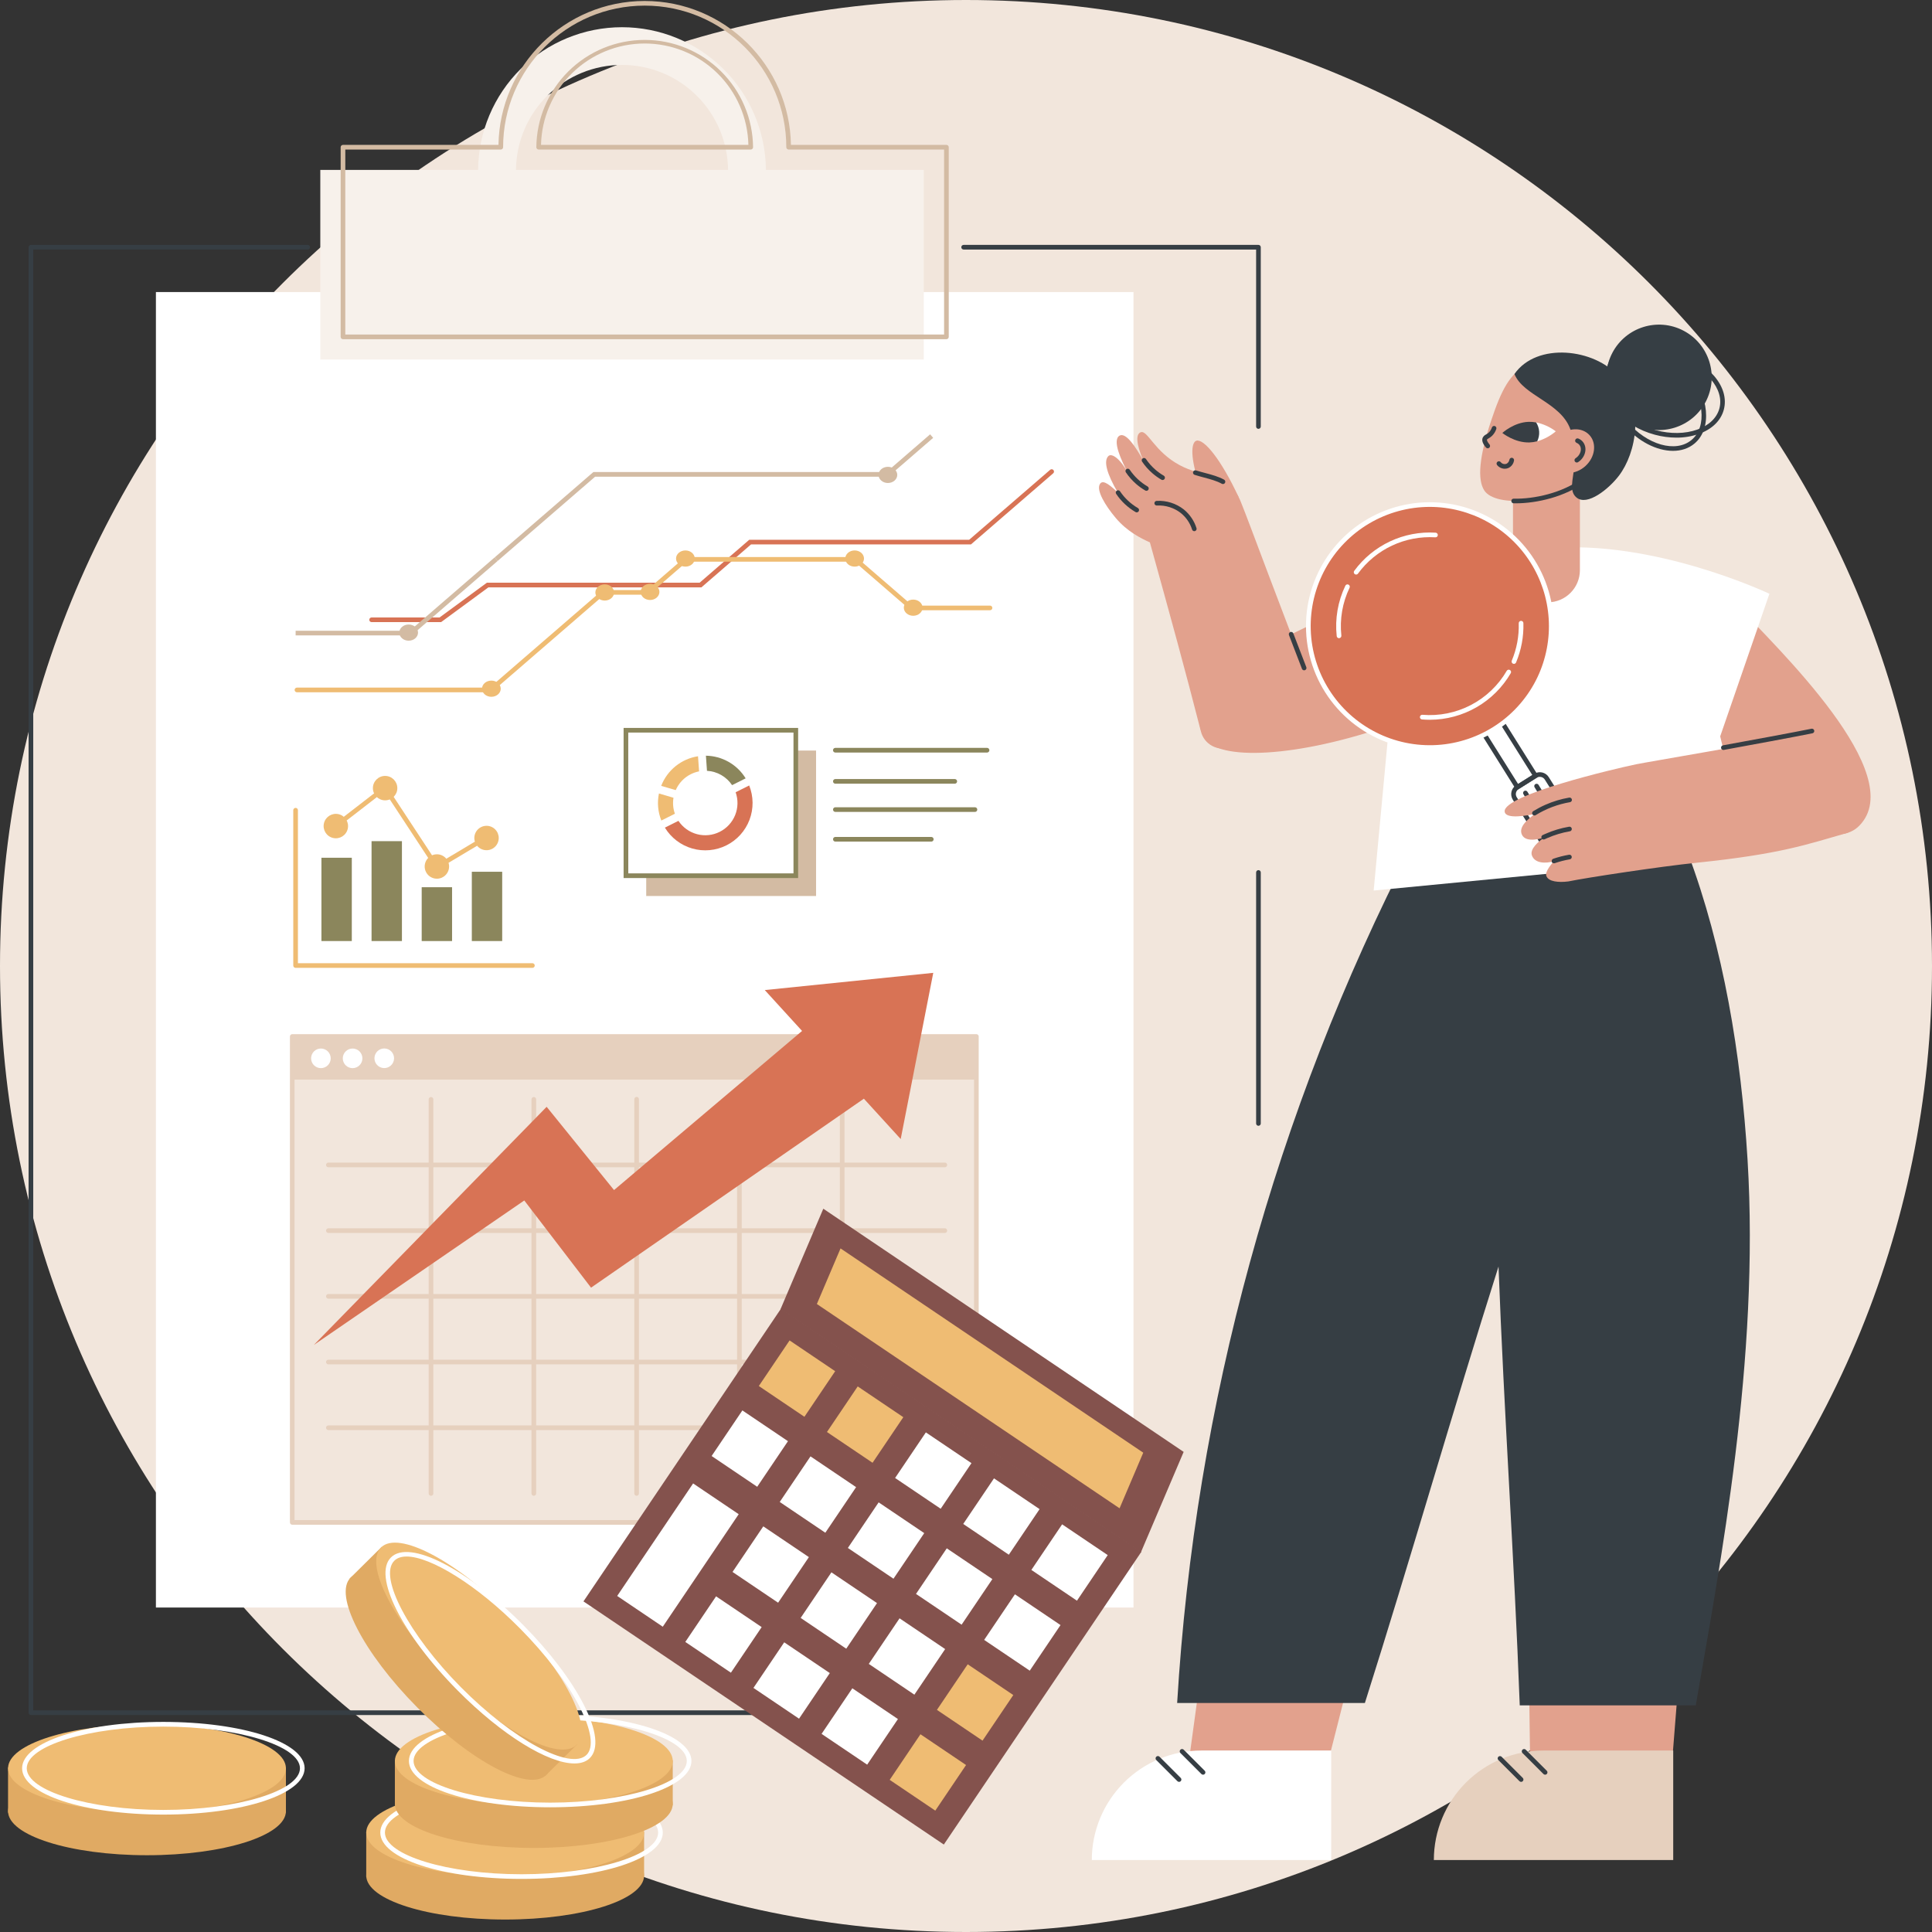
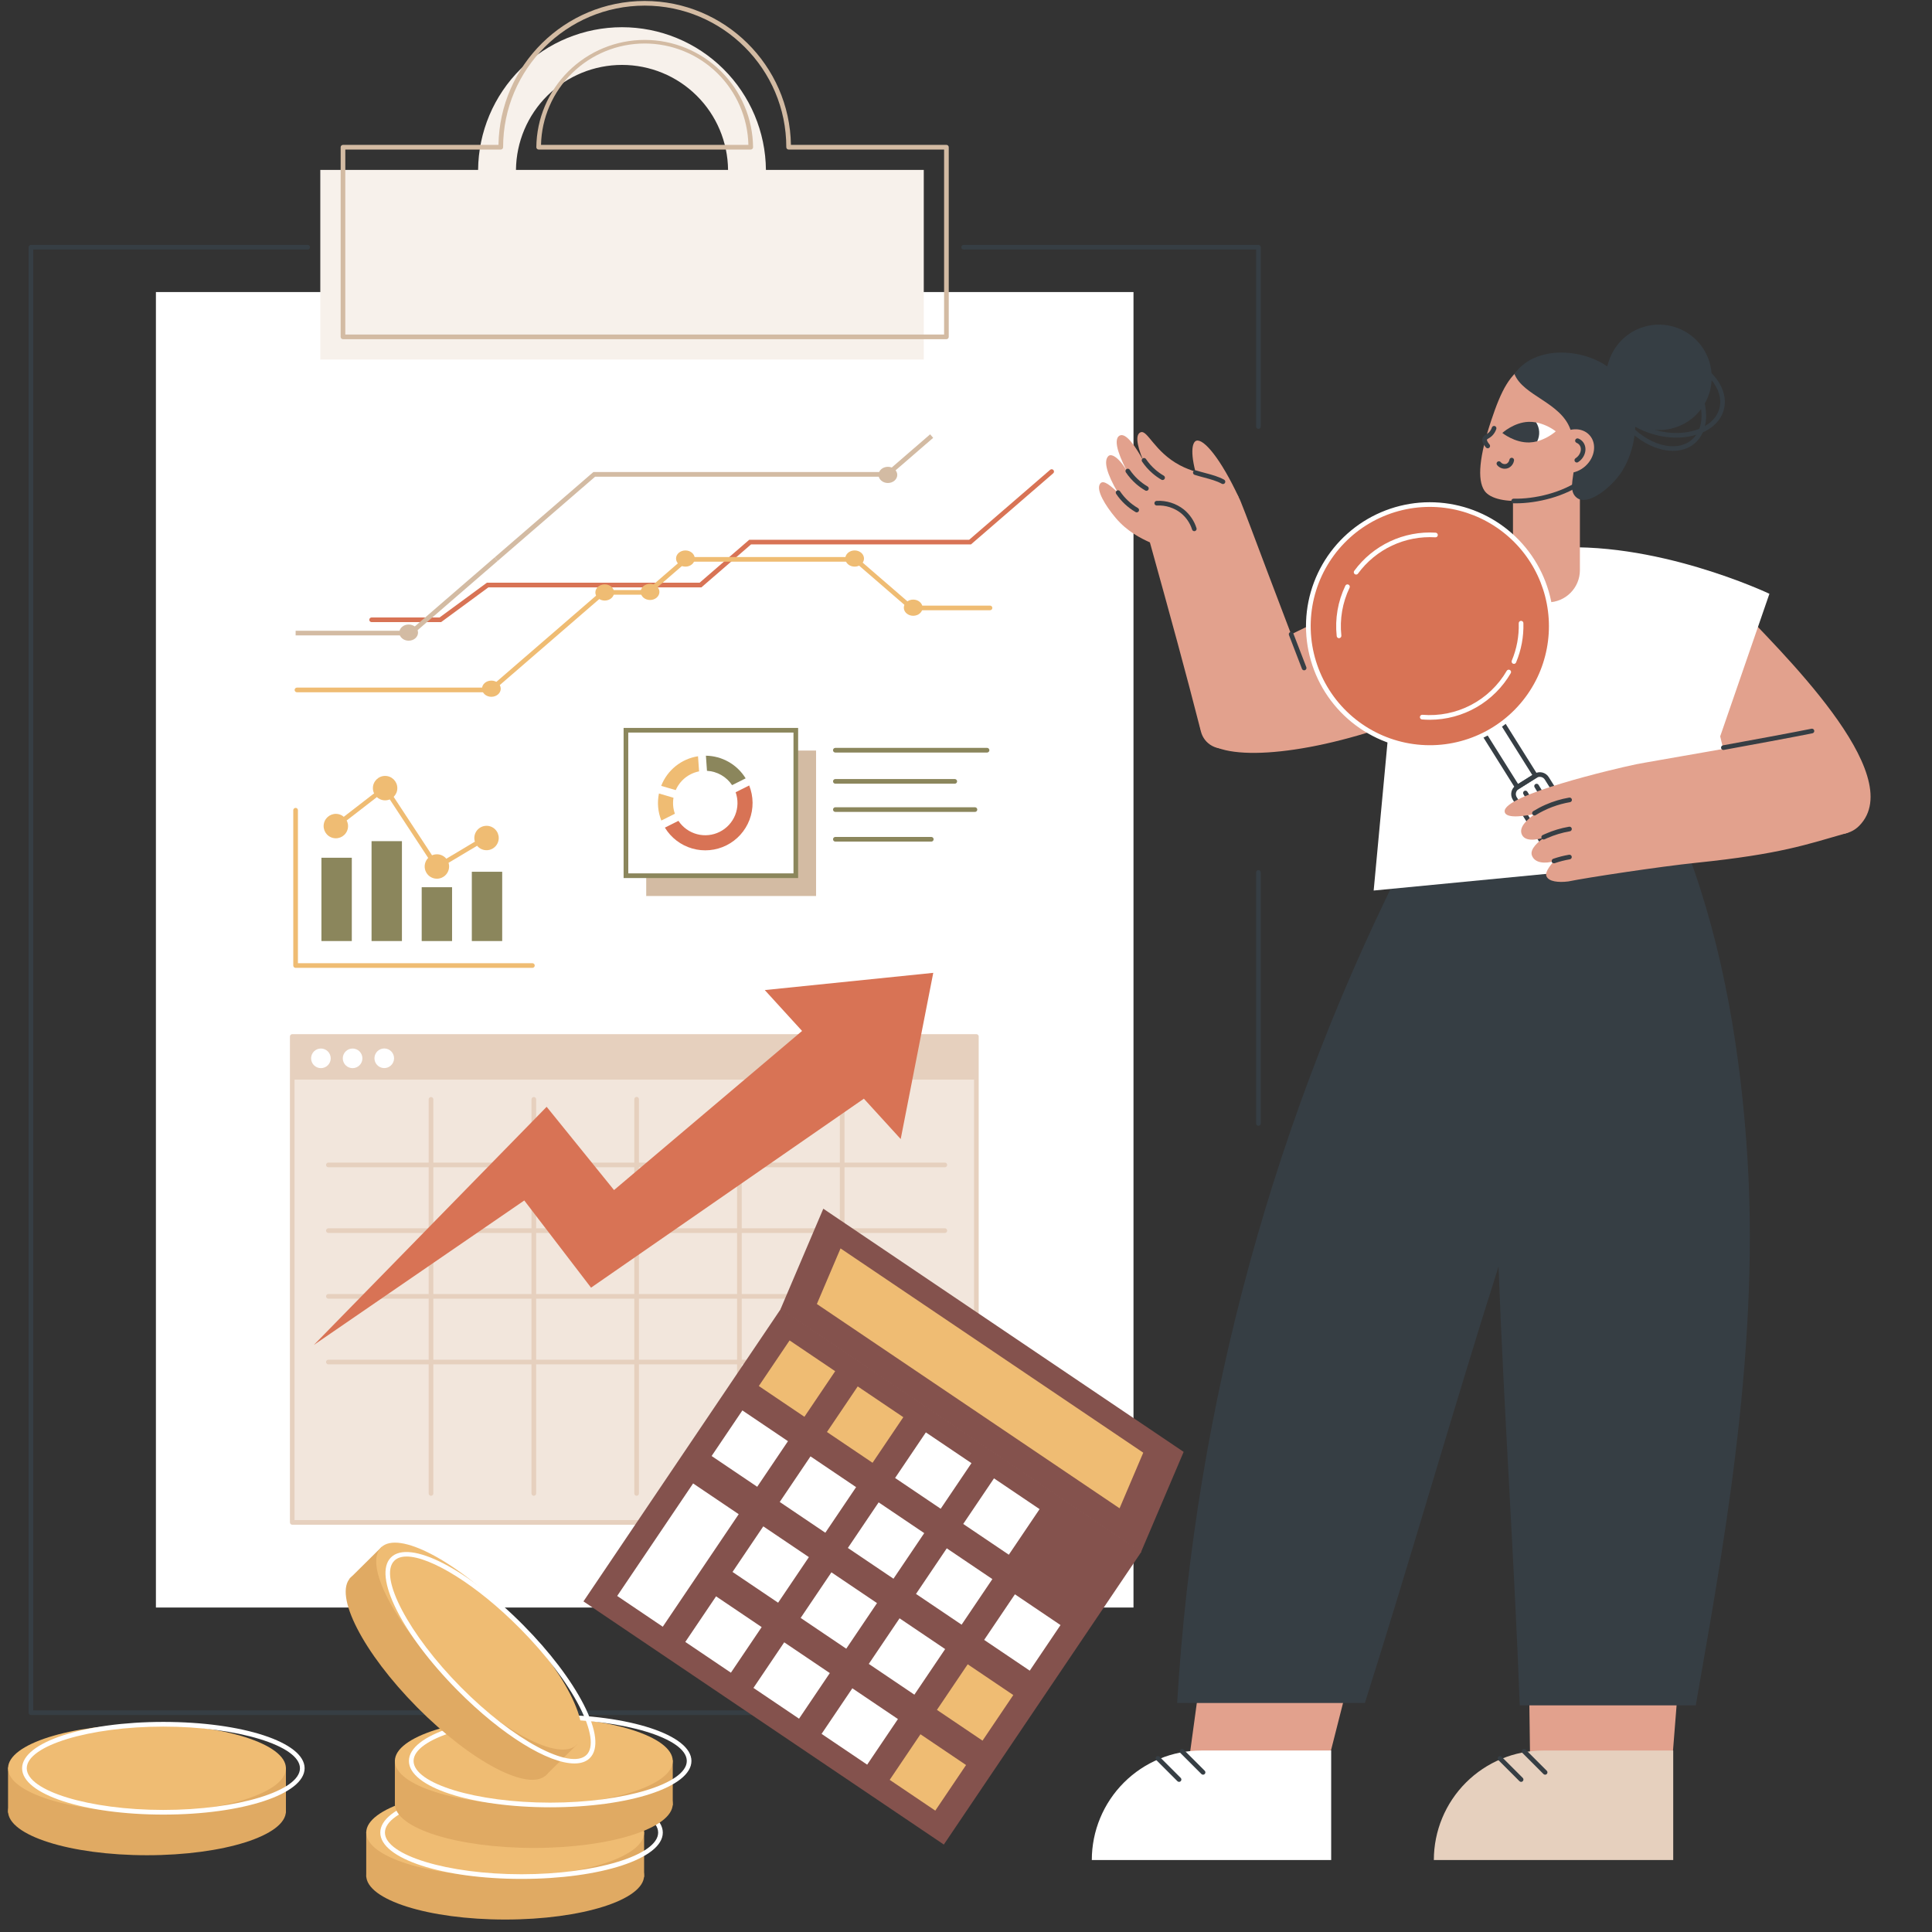
<svg xmlns="http://www.w3.org/2000/svg" width="469" height="469" viewBox="0 0 469 469" fill="none">
  <rect x="0" y="0" width="469" height="469" fill="#333333" stroke="none" />
  <g clip-path="url(#clip0_7_2290)">
-     <path d="M234.5 469C364.011 469 469 364.011 469 234.5C469 104.989 364.011 0 234.5 0C104.989 0 0 104.989 0 234.5C0 364.011 104.989 469 234.5 469Z" fill="#F2E6DC" />
    <path d="M305.491 273.289C305.417 273.289 305.343 273.275 305.275 273.246C305.206 273.218 305.144 273.177 305.091 273.124C305.039 273.072 304.997 273.009 304.969 272.941C304.941 272.872 304.927 272.799 304.927 272.725V211.829C304.922 211.752 304.932 211.674 304.958 211.601C304.985 211.528 305.025 211.461 305.078 211.404C305.131 211.348 305.195 211.302 305.266 211.271C305.338 211.241 305.414 211.225 305.492 211.225C305.57 211.225 305.646 211.241 305.718 211.271C305.789 211.302 305.853 211.348 305.906 211.404C305.959 211.461 305.999 211.528 306.026 211.601C306.052 211.674 306.062 211.752 306.057 211.829V272.725C306.057 272.799 306.042 272.873 306.014 272.941C305.985 273.01 305.944 273.072 305.891 273.124C305.838 273.177 305.776 273.218 305.707 273.246C305.639 273.275 305.565 273.289 305.491 273.289Z" fill="#363E44" />
    <path d="M249.108 416.331H7.504C7.354 416.33 7.211 416.27 7.105 416.164C6.999 416.058 6.94 415.914 6.94 415.765V60.011C6.941 59.862 7 59.719 7.106 59.614C7.212 59.508 7.355 59.448 7.504 59.448H74.65C74.728 59.442 74.805 59.453 74.879 59.479C74.952 59.505 75.019 59.546 75.075 59.599C75.132 59.652 75.177 59.716 75.208 59.787C75.239 59.858 75.255 59.935 75.255 60.013C75.255 60.09 75.239 60.167 75.208 60.238C75.177 60.309 75.132 60.373 75.075 60.426C75.019 60.479 74.952 60.52 74.879 60.546C74.805 60.572 74.728 60.583 74.65 60.578H8.07V415.201H249.108C249.186 415.195 249.263 415.206 249.336 415.232C249.409 415.258 249.476 415.299 249.533 415.352C249.59 415.405 249.635 415.469 249.666 415.54C249.697 415.611 249.713 415.688 249.713 415.766C249.713 415.843 249.697 415.92 249.666 415.991C249.635 416.062 249.59 416.127 249.533 416.18C249.476 416.233 249.409 416.273 249.336 416.299C249.263 416.325 249.186 416.336 249.108 416.331Z" fill="#363E44" />
    <path d="M305.491 104.103C305.417 104.103 305.343 104.088 305.275 104.06C305.206 104.032 305.144 103.991 305.091 103.938C305.039 103.886 304.997 103.823 304.969 103.755C304.941 103.686 304.927 103.613 304.927 103.539V60.578H233.962C233.884 60.583 233.807 60.572 233.734 60.546C233.661 60.52 233.594 60.479 233.537 60.426C233.48 60.373 233.435 60.309 233.404 60.238C233.373 60.167 233.357 60.09 233.357 60.013C233.357 59.935 233.373 59.858 233.404 59.787C233.435 59.716 233.48 59.652 233.537 59.599C233.594 59.546 233.661 59.505 233.734 59.479C233.807 59.453 233.884 59.442 233.962 59.448H305.491C305.64 59.448 305.784 59.507 305.89 59.613C305.996 59.718 306.056 59.862 306.057 60.011V103.539C306.057 103.613 306.042 103.686 306.014 103.755C305.985 103.824 305.944 103.886 305.891 103.938C305.838 103.991 305.776 104.032 305.707 104.06C305.639 104.089 305.565 104.103 305.491 104.103Z" fill="#363E44" />
    <path d="M37.848 390.234L275.16 390.234L275.16 70.896L37.848 70.896L37.848 390.234Z" fill="white" />
    <path d="M185.932 41.244C185.853 32.03 182.137 23.221 175.594 16.734C169.051 10.246 160.21 6.606 150.996 6.606C141.782 6.606 132.941 10.246 126.398 16.734C119.855 23.221 116.14 32.03 116.061 41.244H77.754V87.283H224.249V41.244H185.932ZM125.254 41.244C125.321 34.461 128.063 27.979 132.884 23.207C137.704 18.434 144.213 15.757 150.996 15.757C157.779 15.757 164.288 18.434 169.109 23.207C173.929 27.979 176.671 34.461 176.739 41.244H125.254Z" fill="#F7F1EB" />
    <path d="M229.746 82.342H83.259C83.109 82.341 82.966 82.281 82.86 82.175C82.754 82.069 82.695 81.925 82.695 81.775V35.736C82.696 35.587 82.755 35.444 82.861 35.338C82.967 35.233 83.11 35.173 83.259 35.172H121.007C121.31 15.856 137.117 0.236 156.502 0.236C175.888 0.236 191.701 15.856 192 35.172H229.746C229.896 35.172 230.039 35.232 230.146 35.337C230.252 35.443 230.312 35.587 230.312 35.736V81.775C230.312 81.925 230.253 82.07 230.146 82.176C230.04 82.282 229.896 82.342 229.746 82.342ZM83.825 81.211H229.182V36.303H191.444C191.294 36.303 191.15 36.243 191.044 36.137C190.938 36.031 190.878 35.886 190.878 35.736C190.878 16.787 175.46 1.366 156.508 1.366C137.555 1.366 122.132 16.787 122.132 35.736C122.132 35.886 122.073 36.03 121.967 36.136C121.862 36.242 121.718 36.302 121.568 36.303H83.825V81.211ZM182.246 36.303H130.761C130.687 36.303 130.614 36.288 130.545 36.26C130.476 36.231 130.414 36.189 130.362 36.137C130.309 36.084 130.268 36.022 130.24 35.953C130.211 35.884 130.197 35.811 130.197 35.736C130.266 28.804 133.068 22.18 137.994 17.302C142.919 12.425 149.572 9.688 156.504 9.688C163.436 9.688 170.088 12.425 175.014 17.302C179.94 22.18 182.742 28.804 182.81 35.736C182.81 35.886 182.751 36.03 182.645 36.136C182.539 36.242 182.396 36.302 182.246 36.303ZM131.333 35.172H181.675C181.526 28.595 178.809 22.337 174.105 17.738C169.401 13.138 163.083 10.563 156.504 10.563C149.925 10.563 143.607 13.138 138.903 17.738C134.198 22.337 131.481 28.595 131.333 35.172Z" fill="#D3BBA3" />
    <path d="M237.019 251.61H70.942V369.567H237.019V251.61Z" fill="#F2E6DC" />
    <path d="M237.019 251.61H70.942V262.079H237.019V251.61Z" fill="#E6D0BE" />
    <path d="M237.019 370.133H70.947C70.797 370.133 70.653 370.074 70.547 369.967C70.44 369.861 70.381 369.717 70.381 369.567V251.61C70.381 251.459 70.44 251.315 70.547 251.209C70.653 251.103 70.797 251.043 70.947 251.043H237.019C237.169 251.044 237.312 251.104 237.418 251.21C237.524 251.316 237.583 251.46 237.583 251.61V369.562C237.584 369.636 237.57 369.71 237.542 369.78C237.514 369.849 237.472 369.912 237.42 369.965C237.368 370.018 237.305 370.06 237.236 370.089C237.168 370.118 237.094 370.133 237.019 370.133ZM71.503 369.003H236.45V252.184H71.503V369.003Z" fill="#E6D0BE" />
    <path d="M78.812 259.114C80.027 258.611 80.604 257.218 80.101 256.003C79.598 254.788 78.205 254.211 76.99 254.715C75.775 255.218 75.199 256.611 75.702 257.825C76.205 259.04 77.598 259.617 78.812 259.114Z" fill="white" />
    <path d="M87.277 258.6C88.206 257.67 88.206 256.162 87.277 255.233C86.347 254.303 84.839 254.303 83.91 255.233C82.98 256.163 82.98 257.67 83.91 258.6C84.839 259.53 86.347 259.53 87.277 258.6Z" fill="white" />
    <path d="M95.598 257.446C95.9 256.166 95.107 254.884 93.827 254.582C92.547 254.28 91.265 255.072 90.963 256.352C90.661 257.632 91.454 258.914 92.734 259.216C94.013 259.518 95.296 258.726 95.598 257.446Z" fill="white" />
-     <path d="M229.402 347.157H79.676C79.533 347.148 79.399 347.084 79.3 346.979C79.202 346.874 79.148 346.736 79.148 346.592C79.148 346.449 79.202 346.31 79.3 346.205C79.399 346.1 79.533 346.037 79.676 346.027H229.402C229.546 346.037 229.68 346.1 229.778 346.205C229.876 346.31 229.931 346.449 229.931 346.592C229.931 346.736 229.876 346.874 229.778 346.979C229.68 347.084 229.546 347.148 229.402 347.157Z" fill="#E6D0BE" />
    <path d="M229.402 331.206H79.676C79.533 331.197 79.399 331.133 79.3 331.028C79.202 330.923 79.148 330.785 79.148 330.641C79.148 330.498 79.202 330.359 79.3 330.254C79.399 330.15 79.533 330.086 79.676 330.076H229.402C229.546 330.086 229.68 330.15 229.778 330.254C229.876 330.359 229.931 330.498 229.931 330.641C229.931 330.785 229.876 330.923 229.778 331.028C229.68 331.133 229.546 331.197 229.402 331.206Z" fill="#E6D0BE" />
    <path d="M229.402 315.255H79.676C79.533 315.246 79.399 315.182 79.3 315.077C79.202 314.972 79.148 314.834 79.148 314.69C79.148 314.547 79.202 314.408 79.3 314.303C79.399 314.198 79.533 314.135 79.676 314.125H229.402C229.546 314.135 229.68 314.198 229.778 314.303C229.876 314.408 229.931 314.547 229.931 314.69C229.931 314.834 229.876 314.972 229.778 315.077C229.68 315.182 229.546 315.246 229.402 315.255Z" fill="#E6D0BE" />
    <path d="M229.402 299.304H79.676C79.533 299.294 79.399 299.231 79.3 299.126C79.202 299.021 79.148 298.883 79.148 298.739C79.148 298.595 79.202 298.457 79.3 298.352C79.399 298.247 79.533 298.183 79.676 298.174H229.402C229.546 298.183 229.68 298.247 229.778 298.352C229.876 298.457 229.931 298.595 229.931 298.739C229.931 298.883 229.876 299.021 229.778 299.126C229.68 299.231 229.546 299.294 229.402 299.304Z" fill="#E6D0BE" />
    <path d="M229.402 283.353H79.676C79.533 283.343 79.399 283.28 79.3 283.175C79.202 283.07 79.148 282.931 79.148 282.788C79.148 282.644 79.202 282.506 79.3 282.401C79.399 282.296 79.533 282.232 79.676 282.223H229.402C229.546 282.232 229.68 282.296 229.778 282.401C229.876 282.506 229.931 282.644 229.931 282.788C229.931 282.931 229.876 283.07 229.778 283.175C229.68 283.28 229.546 283.343 229.402 283.353Z" fill="#E6D0BE" />
    <path d="M204.448 363.109C204.298 363.109 204.154 363.049 204.048 362.943C203.941 362.836 203.882 362.692 203.882 362.542V266.835C203.891 266.692 203.955 266.558 204.06 266.46C204.165 266.362 204.303 266.307 204.447 266.307C204.59 266.307 204.729 266.362 204.834 266.46C204.939 266.558 205.002 266.692 205.012 266.835V362.542C205.012 362.616 204.998 362.69 204.97 362.759C204.942 362.827 204.9 362.89 204.848 362.943C204.795 362.995 204.733 363.037 204.664 363.065C204.596 363.094 204.522 363.109 204.448 363.109Z" fill="#E6D0BE" />
    <path d="M179.494 363.109C179.344 363.109 179.199 363.049 179.093 362.943C178.987 362.836 178.927 362.692 178.927 362.542V266.835C178.937 266.692 179.001 266.558 179.106 266.46C179.211 266.362 179.349 266.307 179.492 266.307C179.636 266.307 179.774 266.362 179.879 266.46C179.984 266.558 180.048 266.692 180.058 266.835V362.542C180.058 362.616 180.044 362.69 180.015 362.759C179.987 362.827 179.946 362.89 179.893 362.943C179.841 362.995 179.779 363.037 179.71 363.065C179.642 363.094 179.568 363.109 179.494 363.109Z" fill="#E6D0BE" />
    <path d="M154.539 363.108C154.465 363.108 154.392 363.094 154.323 363.065C154.254 363.037 154.192 362.995 154.14 362.942C154.087 362.89 154.046 362.827 154.018 362.759C153.99 362.69 153.975 362.616 153.976 362.542V266.835C153.976 266.686 154.035 266.542 154.141 266.437C154.246 266.331 154.39 266.271 154.539 266.271C154.689 266.271 154.832 266.331 154.938 266.437C155.044 266.542 155.103 266.686 155.103 266.835V362.542C155.104 362.616 155.089 362.69 155.061 362.759C155.033 362.827 154.991 362.89 154.939 362.942C154.887 362.995 154.824 363.037 154.756 363.065C154.687 363.094 154.614 363.108 154.539 363.108Z" fill="#E6D0BE" />
    <path d="M129.585 363.109C129.511 363.109 129.437 363.094 129.369 363.065C129.3 363.037 129.238 362.995 129.185 362.943C129.133 362.89 129.091 362.827 129.063 362.759C129.035 362.69 129.021 362.616 129.021 362.542V266.835C129.031 266.692 129.095 266.558 129.199 266.46C129.304 266.362 129.443 266.307 129.586 266.307C129.73 266.307 129.868 266.362 129.973 266.46C130.078 266.558 130.142 266.692 130.151 266.835V362.542C130.151 362.692 130.092 362.836 129.985 362.943C129.879 363.049 129.735 363.109 129.585 363.109Z" fill="#E6D0BE" />
    <path d="M104.631 363.109C104.48 363.109 104.336 363.049 104.23 362.943C104.124 362.836 104.064 362.692 104.064 362.542V266.835C104.074 266.692 104.138 266.558 104.242 266.46C104.347 266.362 104.486 266.307 104.629 266.307C104.773 266.307 104.911 266.362 105.016 266.46C105.121 266.558 105.185 266.692 105.194 266.835V362.542C105.195 362.616 105.18 362.69 105.152 362.759C105.124 362.827 105.083 362.89 105.03 362.943C104.978 362.995 104.916 363.037 104.847 363.065C104.778 363.094 104.705 363.109 104.631 363.109Z" fill="#E6D0BE" />
    <path d="M226.553 236.161L185.652 240.343L194.704 250.264L149.057 288.894L132.701 268.681L76.186 326.491L127.271 291.418L143.478 312.585L209.71 266.71L218.649 276.507L226.553 236.161Z" fill="#D87355" />
    <path d="M129.28 234.954H71.76C71.61 234.954 71.466 234.894 71.36 234.789C71.254 234.683 71.194 234.54 71.193 234.39V196.644C71.203 196.501 71.267 196.367 71.371 196.269C71.476 196.171 71.615 196.116 71.758 196.116C71.902 196.116 72.04 196.171 72.145 196.269C72.25 196.367 72.314 196.501 72.323 196.644V233.823H129.28C129.423 233.833 129.558 233.897 129.656 234.002C129.754 234.107 129.808 234.245 129.808 234.389C129.808 234.532 129.754 234.67 129.656 234.775C129.558 234.88 129.423 234.944 129.28 234.954Z" fill="#EFBC73" />
    <path d="M108.664 209.492C108.541 209.493 108.42 209.453 108.321 209.378C108.223 209.304 108.151 209.199 108.118 209.079C108.085 208.96 108.091 208.833 108.137 208.718C108.183 208.603 108.266 208.507 108.372 208.444L115.205 204.361C115.333 204.284 115.487 204.262 115.632 204.298C115.777 204.335 115.902 204.427 115.979 204.556C116.056 204.684 116.078 204.838 116.042 204.983C116.005 205.128 115.913 205.253 115.784 205.33L108.954 209.412C108.866 209.464 108.766 209.491 108.664 209.492Z" fill="#EFBC73" />
    <path d="M104.344 208.403C104.249 208.403 104.157 208.379 104.074 208.335C103.991 208.29 103.921 208.225 103.869 208.146L94.615 194.051C94.533 193.926 94.504 193.773 94.534 193.626C94.564 193.48 94.651 193.351 94.776 193.269C94.901 193.187 95.054 193.158 95.201 193.188C95.347 193.218 95.476 193.305 95.558 193.431L104.815 207.526C104.871 207.611 104.903 207.71 104.907 207.812C104.911 207.914 104.888 208.015 104.84 208.105C104.792 208.194 104.72 208.269 104.633 208.322C104.545 208.374 104.445 208.402 104.344 208.403Z" fill="#EFBC73" />
    <path d="M83.864 199.256C83.743 199.259 83.624 199.223 83.525 199.154C83.426 199.084 83.352 198.985 83.313 198.871C83.275 198.756 83.273 198.632 83.31 198.517C83.347 198.402 83.42 198.302 83.518 198.231L90.709 192.674C90.829 192.593 90.974 192.56 91.117 192.582C91.26 192.605 91.389 192.681 91.477 192.795C91.566 192.91 91.607 193.053 91.593 193.197C91.579 193.341 91.51 193.474 91.401 193.569L84.21 199.133C84.111 199.211 83.99 199.254 83.864 199.256Z" fill="#EFBC73" />
    <path d="M84.412 201.213C84.788 199.619 83.801 198.022 82.207 197.646C80.613 197.27 79.016 198.257 78.64 199.851C78.264 201.445 79.251 203.042 80.845 203.418C82.439 203.794 84.036 202.807 84.412 201.213Z" fill="#EFBC73" />
    <path d="M93.487 194.286C95.125 194.286 96.453 192.959 96.453 191.321C96.453 189.684 95.125 188.356 93.487 188.356C91.85 188.356 90.522 189.684 90.522 191.321C90.522 192.959 91.85 194.286 93.487 194.286Z" fill="#EFBC73" />
    <path d="M109.021 210.345C109.021 210.932 108.847 211.505 108.521 211.993C108.195 212.48 107.732 212.86 107.19 213.085C106.648 213.309 106.052 213.368 105.477 213.254C104.902 213.139 104.373 212.857 103.959 212.442C103.544 212.027 103.262 211.499 103.147 210.924C103.033 210.349 103.092 209.752 103.316 209.211C103.54 208.669 103.921 208.206 104.408 207.88C104.896 207.554 105.469 207.38 106.056 207.38C106.842 207.38 107.596 207.693 108.152 208.249C108.708 208.805 109.021 209.559 109.021 210.345Z" fill="#EFBC73" />
    <path d="M121.071 203.431C121.071 204.017 120.897 204.59 120.571 205.078C120.246 205.566 119.783 205.946 119.241 206.17C118.699 206.394 118.103 206.453 117.528 206.339C116.952 206.224 116.424 205.942 116.009 205.527C115.595 205.113 115.312 204.584 115.198 204.009C115.083 203.434 115.142 202.838 115.366 202.296C115.591 201.754 115.971 201.291 116.459 200.965C116.946 200.639 117.52 200.465 118.106 200.465C118.892 200.465 119.647 200.778 120.203 201.334C120.759 201.89 121.071 202.644 121.071 203.431Z" fill="#EFBC73" />
    <path d="M85.402 208.221H78.028V228.442H85.402V208.221Z" fill="#8B865C" />
    <path d="M97.57 204.194H90.197V228.441H97.57V204.194Z" fill="#8B865C" />
    <path d="M109.741 215.376H102.368V228.444H109.741V215.376Z" fill="#8B865C" />
    <path d="M121.909 211.622H114.536V228.442H121.909V211.622Z" fill="#8B865C" />
    <path d="M107.081 151.021H90.248C90.171 151.026 90.093 151.015 90.02 150.989C89.947 150.963 89.88 150.922 89.823 150.869C89.766 150.816 89.721 150.752 89.69 150.681C89.659 150.61 89.643 150.533 89.643 150.455C89.643 150.378 89.659 150.301 89.69 150.23C89.721 150.159 89.766 150.095 89.823 150.042C89.88 149.989 89.947 149.948 90.02 149.922C90.093 149.896 90.171 149.885 90.248 149.89H106.712L118.193 141.453H169.834L181.88 131.03H235.271L254.928 114.046C254.984 113.998 255.049 113.961 255.12 113.938C255.19 113.914 255.264 113.905 255.338 113.91C255.412 113.916 255.484 113.936 255.55 113.969C255.617 114.002 255.676 114.048 255.724 114.104C255.773 114.16 255.81 114.225 255.833 114.295C255.856 114.366 255.865 114.44 255.86 114.514C255.855 114.588 255.835 114.66 255.802 114.726C255.768 114.792 255.723 114.851 255.666 114.9L235.702 132.163H182.313L170.267 142.586H118.562L107.081 151.021Z" fill="#D87355" />
    <path d="M119.303 168.051H72.049C71.906 168.041 71.772 167.977 71.674 167.872C71.575 167.767 71.521 167.629 71.521 167.486C71.521 167.342 71.575 167.204 71.674 167.099C71.772 166.994 71.906 166.93 72.049 166.92H118.883L146.277 143.235H157.069L166.328 135.221H207.846L221.476 147.01H240.289C240.367 147.005 240.445 147.015 240.518 147.041C240.591 147.067 240.658 147.108 240.714 147.161C240.771 147.214 240.816 147.278 240.847 147.349C240.878 147.421 240.894 147.497 240.894 147.575C240.894 147.652 240.878 147.729 240.847 147.8C240.816 147.872 240.771 147.936 240.714 147.989C240.658 148.042 240.591 148.082 240.518 148.108C240.445 148.134 240.367 148.145 240.289 148.14H221.068L207.439 136.351H166.759L157.489 144.365H146.697L119.303 168.051Z" fill="#EFBC73" />
    <path d="M221.681 149.483C222.936 149.483 223.954 148.603 223.954 147.517C223.954 146.432 222.936 145.552 221.681 145.552C220.425 145.552 219.407 146.432 219.407 147.517C219.407 148.603 220.425 149.483 221.681 149.483Z" fill="#EFBC73" />
    <path d="M207.467 137.553C208.723 137.553 209.74 136.673 209.74 135.587C209.74 134.501 208.723 133.621 207.467 133.621C206.212 133.621 205.194 134.501 205.194 135.587C205.194 136.673 206.212 137.553 207.467 137.553Z" fill="#EFBC73" />
    <path d="M166.385 137.553C167.64 137.553 168.658 136.673 168.658 135.587C168.658 134.501 167.64 133.621 166.385 133.621C165.129 133.621 164.112 134.501 164.112 135.587C164.112 136.673 165.129 137.553 166.385 137.553Z" fill="#EFBC73" />
    <path d="M157.804 145.651C159.06 145.651 160.078 144.771 160.078 143.686C160.078 142.6 159.06 141.72 157.804 141.72C156.549 141.72 155.531 142.6 155.531 143.686C155.531 144.771 156.549 145.651 157.804 145.651Z" fill="#EFBC73" />
    <path d="M146.8 145.79C148.055 145.79 149.073 144.91 149.073 143.824C149.073 142.738 148.055 141.858 146.8 141.858C145.544 141.858 144.526 142.738 144.526 143.824C144.526 144.91 145.544 145.79 146.8 145.79Z" fill="#EFBC73" />
    <path d="M119.282 169.15C120.538 169.15 121.556 168.27 121.556 167.184C121.556 166.099 120.538 165.219 119.282 165.219C118.027 165.219 117.009 166.099 117.009 167.184C117.009 168.27 118.027 169.15 119.282 169.15Z" fill="#EFBC73" />
    <path d="M120.817 136.164L120.079 135.31L144.042 114.592H215.199L225.791 105.433L226.53 106.289L215.62 115.722H144.462L120.817 136.164Z" fill="#D3BBA3" />
    <path d="M99.905 154.245H71.765V153.114H99.484L120.079 135.31L120.817 136.164L99.905 154.245Z" fill="#D3BBA3" />
    <path d="M99.205 155.531C100.461 155.531 101.478 154.651 101.478 153.566C101.478 152.48 100.461 151.6 99.205 151.6C97.95 151.6 96.932 152.48 96.932 153.566C96.932 154.651 97.95 155.531 99.205 155.531Z" fill="#D3BBA3" />
    <path d="M215.54 117.25C216.796 117.25 217.813 116.37 217.813 115.284C217.813 114.199 216.796 113.319 215.54 113.319C214.285 113.319 213.267 114.199 213.267 115.284C213.267 116.37 214.285 117.25 215.54 117.25Z" fill="#D3BBA3" />
    <path d="M198.103 182.2H156.872V217.508H198.103V182.2Z" fill="#D3BBA3" />
    <path d="M193.177 177.274H151.946V212.583H193.177V177.274Z" fill="white" />
    <path d="M193.751 213.147H151.382V176.708H193.751V213.147ZM152.52 212.016H192.621V177.838H152.512L152.52 212.016Z" fill="#8B865C" />
    <path d="M239.649 182.682H202.744C202.601 182.672 202.466 182.609 202.368 182.504C202.27 182.399 202.216 182.26 202.216 182.117C202.216 181.973 202.27 181.835 202.368 181.73C202.466 181.625 202.601 181.561 202.744 181.552H239.649C239.792 181.561 239.926 181.625 240.024 181.73C240.122 181.835 240.177 181.973 240.177 182.117C240.177 182.26 240.122 182.399 240.024 182.504C239.926 182.609 239.792 182.672 239.649 182.682Z" fill="#8B865C" />
    <path d="M231.812 190.245H202.749C202.606 190.235 202.471 190.172 202.373 190.067C202.275 189.962 202.221 189.823 202.221 189.68C202.221 189.536 202.275 189.398 202.373 189.293C202.471 189.188 202.606 189.124 202.749 189.115H231.812C231.955 189.124 232.089 189.188 232.187 189.293C232.285 189.398 232.34 189.536 232.34 189.68C232.34 189.823 232.285 189.962 232.187 190.067C232.089 190.172 231.955 190.235 231.812 190.245Z" fill="#8B865C" />
    <path d="M236.709 197.095H202.749C202.606 197.086 202.471 197.022 202.373 196.917C202.275 196.812 202.221 196.674 202.221 196.53C202.221 196.387 202.275 196.248 202.373 196.143C202.471 196.038 202.606 195.975 202.749 195.965H236.709C236.852 195.975 236.987 196.038 237.085 196.143C237.183 196.248 237.237 196.387 237.237 196.53C237.237 196.674 237.183 196.812 237.085 196.917C236.987 197.022 236.852 197.086 236.709 197.095Z" fill="#8B865C" />
    <path d="M226.112 204.302H202.749C202.606 204.292 202.471 204.229 202.373 204.124C202.275 204.019 202.221 203.881 202.221 203.737C202.221 203.593 202.275 203.455 202.373 203.35C202.471 203.245 202.606 203.182 202.749 203.172H226.112C226.255 203.182 226.389 203.245 226.487 203.35C226.586 203.455 226.64 203.593 226.64 203.737C226.64 203.881 226.586 204.019 226.487 204.124C226.389 204.229 226.255 204.292 226.112 204.302Z" fill="#8B865C" />
    <path d="M167.707 187.933C168.338 187.616 169.01 187.387 169.704 187.252L169.447 183.582C167.456 183.889 165.581 184.716 164.011 185.979C162.442 187.242 161.232 188.896 160.506 190.775L164.035 191.801C164.766 190.12 166.066 188.751 167.707 187.933Z" fill="#EFBC73" />
    <path d="M163.832 197.539C163.392 196.295 163.275 194.96 163.491 193.659L159.962 192.621C159.507 194.818 159.708 197.101 160.542 199.184L163.832 197.539Z" fill="#EFBC73" />
    <path d="M181.869 190.675L178.576 192.321C179.216 194.119 179.175 196.09 178.463 197.861C177.75 199.631 176.414 201.08 174.706 201.934C172.999 202.788 171.038 202.988 169.194 202.496C167.349 202.004 165.749 200.854 164.693 199.263L161.403 200.911C162.9 203.371 165.268 205.179 168.036 205.975C170.804 206.771 173.77 206.498 176.345 205.21C178.921 203.921 180.919 201.712 181.942 199.02C182.965 196.328 182.939 193.349 181.869 190.675Z" fill="#D87355" />
    <path d="M171.623 187.121C172.839 187.186 174.023 187.534 175.08 188.137C176.138 188.741 177.04 189.583 177.715 190.596L181.008 188.948C179.995 187.293 178.579 185.92 176.893 184.959C175.207 183.997 173.305 183.478 171.364 183.448L171.623 187.121Z" fill="#8B865C" />
    <path d="M371.604 440.05H404.932L411.926 351.75H370.438L371.604 440.05Z" fill="#E2A18D" />
    <path d="M406.18 451.529H348.072C348.072 444.478 350.873 437.717 355.859 432.731C360.844 427.746 367.606 424.945 374.657 424.945H406.18V451.529Z" fill="#E6D0BE" />
    <path d="M375.082 430.814C375.008 430.814 374.934 430.8 374.866 430.772C374.797 430.744 374.735 430.702 374.682 430.65L369.557 425.524C369.461 425.416 369.41 425.275 369.414 425.131C369.418 424.987 369.477 424.849 369.579 424.747C369.682 424.645 369.819 424.586 369.963 424.582C370.108 424.577 370.248 424.628 370.356 424.724L375.482 429.85C375.561 429.929 375.615 430.03 375.637 430.139C375.659 430.249 375.648 430.363 375.605 430.466C375.562 430.569 375.49 430.657 375.397 430.719C375.303 430.781 375.194 430.814 375.082 430.814Z" fill="#363E44" />
    <path d="M369.254 432.554C369.18 432.554 369.106 432.539 369.038 432.511C368.969 432.482 368.907 432.44 368.854 432.387L363.729 427.262C363.623 427.156 363.564 427.012 363.564 426.862C363.564 426.712 363.624 426.569 363.73 426.463C363.836 426.358 363.98 426.298 364.129 426.299C364.279 426.299 364.423 426.359 364.528 426.465L369.654 431.59C369.733 431.669 369.786 431.77 369.808 431.879C369.83 431.989 369.819 432.102 369.777 432.205C369.734 432.309 369.662 432.397 369.57 432.46C369.477 432.522 369.368 432.556 369.257 432.556L369.254 432.554Z" fill="#363E44" />
    <path d="M288.402 429.002L320.624 434.679L339.779 359.244L298.886 352.242L288.402 429.002Z" fill="#E2A18D" />
    <path d="M323.149 451.529H265.041C265.041 444.478 267.842 437.717 272.828 432.731C277.813 427.746 284.575 424.945 291.626 424.945H323.149V451.529Z" fill="white" />
    <path d="M292.049 430.814C291.899 430.814 291.755 430.755 291.649 430.65L286.523 425.524C286.427 425.416 286.376 425.275 286.38 425.131C286.385 424.987 286.444 424.849 286.546 424.747C286.648 424.645 286.785 424.586 286.93 424.582C287.074 424.577 287.215 424.628 287.323 424.724L292.448 429.85C292.554 429.956 292.614 430.1 292.614 430.25C292.614 430.4 292.554 430.543 292.448 430.65C292.396 430.702 292.334 430.744 292.265 430.772C292.196 430.8 292.123 430.814 292.049 430.814Z" fill="#363E44" />
    <path d="M286.221 432.554C286.071 432.553 285.927 432.494 285.821 432.387L280.695 427.262C280.64 427.21 280.597 427.148 280.566 427.079C280.536 427.01 280.52 426.935 280.519 426.86C280.518 426.784 280.532 426.709 280.56 426.64C280.588 426.57 280.63 426.506 280.684 426.453C280.737 426.4 280.8 426.358 280.87 426.329C280.94 426.301 281.015 426.287 281.09 426.288C281.166 426.289 281.24 426.305 281.309 426.335C281.378 426.366 281.44 426.41 281.492 426.465L286.618 431.59C286.697 431.669 286.751 431.77 286.772 431.88C286.794 431.99 286.783 432.103 286.74 432.207C286.697 432.31 286.625 432.398 286.532 432.46C286.439 432.523 286.33 432.556 286.218 432.556L286.221 432.554Z" fill="#363E44" />
    <path d="M409.755 207.118C418.351 230.041 422.666 255.956 424.227 281.561C427.18 330.096 417.564 379.718 411.654 413.983H368.924C367.596 378.475 365.102 342.964 363.772 307.454C352.57 342.775 342.531 378.096 331.329 413.414H285.757C290.099 340.9 309.501 270.085 342.726 205.483C368.024 205.924 387.007 206.967 409.755 207.118Z" fill="#363E44" />
    <path d="M328.813 147.053C300.675 158.735 286.943 168.653 292.236 178.94C295.311 184.909 315.265 183.899 337.954 175.865C335.663 166.505 331.816 158.307 328.813 147.053Z" fill="#E2A18D" />
    <path d="M421.034 146.231C431.508 157.425 463.618 188.005 451.329 200.466C441.162 210.768 411.136 179.689 400.049 169.199L421.034 146.231Z" fill="#E2A18D" />
    <path d="M429.532 144.142C429.532 144.142 401.492 130.815 375.748 133.122C350.005 135.428 324.838 145.534 324.838 145.534L337.139 176.8L333.464 216.181L424.481 207.395L417.584 178.753L429.532 144.142Z" fill="white" />
    <path d="M320.248 171.549C310.17 145.885 303.515 127.484 301.234 121.884C300.857 120.89 300.339 119.955 299.696 119.108C296.413 114.844 291.941 115.851 286.441 112.957C280.203 109.656 278.558 104.267 276.887 104.943C275.723 105.412 275.772 107.622 277.502 111.722C275.828 108.757 273.383 104.836 271.748 105.763C269.918 106.937 272.261 111.884 273.799 114.805C271.915 111.268 269.854 109.951 269.073 110.705C267.84 111.878 268.663 114.962 271.333 119.539C268.604 116.894 267.548 116.658 267.017 117.488C266.046 118.998 268.314 122.722 270.821 125.707C273.64 129.065 277 130.692 279.14 131.666C284.334 150.375 287.648 162.42 291.536 177.602C291.724 178.337 292.063 179.025 292.531 179.623C292.998 180.22 293.585 180.713 294.254 181.071C294.923 181.429 295.659 181.644 296.415 181.703C297.172 181.761 297.932 181.662 298.648 181.411C306.841 178.525 311.401 176.767 320.248 171.549Z" fill="#E2A18D" />
    <path d="M316.585 162.72C316.471 162.72 316.36 162.686 316.266 162.622C316.172 162.558 316.099 162.467 316.057 162.361C314.959 159.522 313.91 156.8 312.913 154.196C312.881 154.126 312.864 154.05 312.863 153.972C312.861 153.895 312.876 153.819 312.905 153.747C312.934 153.676 312.978 153.611 313.033 153.558C313.088 153.504 313.154 153.462 313.226 153.434C313.298 153.406 313.375 153.394 313.452 153.397C313.529 153.4 313.605 153.419 313.674 153.452C313.744 153.486 313.806 153.533 313.856 153.591C313.907 153.65 313.945 153.718 313.969 153.791C314.966 156.393 316.015 159.113 317.113 161.951C317.167 162.091 317.163 162.247 317.103 162.384C317.042 162.521 316.93 162.629 316.79 162.684C316.725 162.708 316.655 162.72 316.585 162.72Z" fill="#363E44" />
    <path d="M290.862 116.786C288.73 110.123 289.37 107.283 290.434 106.981C292.228 106.468 296.37 111.402 300.708 120.728C297.866 119.874 293.702 117.634 290.862 116.786Z" fill="#E2A18D" />
    <path d="M289.924 128.947C289.804 128.947 289.687 128.909 289.59 128.838C289.493 128.767 289.422 128.667 289.386 128.552C288.89 126.984 287.946 125.595 286.669 124.557C285.011 123.257 282.937 122.604 280.834 122.719C280.76 122.724 280.685 122.713 280.615 122.689C280.545 122.665 280.481 122.627 280.425 122.578C280.37 122.528 280.325 122.469 280.292 122.402C280.26 122.335 280.241 122.263 280.236 122.189C280.232 122.115 280.242 122.04 280.267 121.97C280.291 121.9 280.329 121.836 280.378 121.78C280.427 121.725 280.487 121.68 280.554 121.647C280.621 121.615 280.693 121.596 280.767 121.592C283.152 121.456 285.504 122.198 287.379 123.678C288.825 124.855 289.894 126.43 290.455 128.209C290.477 128.279 290.486 128.354 290.48 128.428C290.473 128.502 290.453 128.574 290.419 128.64C290.385 128.706 290.338 128.764 290.281 128.812C290.224 128.86 290.159 128.896 290.088 128.919C290.035 128.936 289.98 128.945 289.924 128.947Z" fill="#363E44" />
    <path d="M296.872 117.501C296.777 117.502 296.683 117.478 296.6 117.432C295.319 116.732 293.858 116.34 292.313 115.928C291.559 115.725 290.775 115.518 289.97 115.261C289.835 115.21 289.725 115.109 289.662 114.979C289.599 114.849 289.588 114.7 289.631 114.562C289.674 114.425 289.769 114.309 289.894 114.238C290.02 114.167 290.168 114.147 290.308 114.182C291.098 114.439 291.864 114.636 292.615 114.836C294.23 115.266 295.754 115.676 297.154 116.44C297.285 116.513 297.383 116.634 297.424 116.778C297.466 116.923 297.449 117.077 297.377 117.209C297.327 117.299 297.254 117.374 297.165 117.426C297.076 117.477 296.975 117.503 296.872 117.501Z" fill="#363E44" />
    <path d="M282.22 116.525C282.121 116.526 282.023 116.499 281.938 116.448C281.171 116.004 280.448 115.489 279.778 114.91C278.805 114.072 277.949 113.108 277.233 112.042C277.157 111.918 277.132 111.769 277.163 111.627C277.194 111.484 277.278 111.359 277.399 111.278C277.52 111.196 277.668 111.164 277.811 111.189C277.955 111.213 278.084 111.292 278.171 111.409C278.83 112.393 279.618 113.282 280.516 114.054C281.134 114.587 281.8 115.061 282.505 115.471C282.613 115.533 282.698 115.629 282.745 115.745C282.793 115.86 282.802 115.988 282.769 116.108C282.737 116.228 282.665 116.335 282.566 116.41C282.466 116.485 282.345 116.526 282.22 116.525Z" fill="#363E44" />
    <path d="M278.294 119.144C278.195 119.143 278.098 119.117 278.012 119.067C277.246 118.622 276.523 118.107 275.851 117.529C274.88 116.689 274.024 115.724 273.307 114.659C273.223 114.535 273.192 114.382 273.221 114.235C273.25 114.088 273.336 113.958 273.46 113.875C273.585 113.791 273.737 113.76 273.884 113.789C274.031 113.818 274.161 113.904 274.245 114.028C275.366 115.692 276.848 117.08 278.581 118.091C278.71 118.166 278.804 118.289 278.842 118.433C278.881 118.577 278.86 118.73 278.786 118.859C278.736 118.946 278.664 119.018 278.578 119.067C278.492 119.117 278.394 119.144 278.294 119.144Z" fill="#363E44" />
    <path d="M275.939 124.377C275.84 124.377 275.742 124.35 275.657 124.3C273.774 123.207 272.165 121.7 270.951 119.892C270.91 119.831 270.881 119.762 270.866 119.689C270.852 119.616 270.851 119.541 270.866 119.468C270.88 119.396 270.909 119.326 270.95 119.264C270.991 119.203 271.043 119.149 271.105 119.108C271.167 119.067 271.236 119.038 271.309 119.023C271.381 119.008 271.456 119.008 271.529 119.023C271.602 119.037 271.671 119.065 271.733 119.106C271.795 119.147 271.848 119.2 271.889 119.262C273.008 120.927 274.489 122.316 276.223 123.324C276.331 123.386 276.416 123.482 276.464 123.597C276.512 123.712 276.52 123.84 276.488 123.96C276.455 124.081 276.384 124.187 276.284 124.263C276.185 124.338 276.063 124.378 275.939 124.377Z" fill="#363E44" />
    <path d="M383.457 89.187C382.806 88.844 376.538 85.65 370.807 88.482C366.545 90.589 364.457 94.684 361.994 102.081C359.093 110.794 358.575 116.402 360.328 119.075C363.096 123.298 377.071 122.127 384.449 116.512C389.775 112.458 392.24 105.433 391.095 98.79C389.949 92.147 383.87 89.405 383.457 89.187Z" fill="#E2A18D" />
    <path d="M375.105 146.22H375.702C380.024 146.22 383.527 142.717 383.527 138.396V114.287C383.527 109.966 380.024 106.463 375.702 106.463H375.105C370.784 106.463 367.281 109.966 367.281 114.287V138.396C367.281 142.717 370.784 146.22 375.105 146.22Z" fill="#E2A18D" />
    <path d="M368.024 122.181C367.822 122.181 367.624 122.181 367.429 122.181C367.28 122.177 367.138 122.114 367.034 122.005C366.931 121.896 366.875 121.751 366.878 121.602C366.879 121.527 366.895 121.454 366.925 121.385C366.955 121.317 366.998 121.255 367.052 121.204C367.106 121.153 367.17 121.113 367.239 121.086C367.309 121.06 367.383 121.048 367.458 121.051C372.327 121.176 379.349 119.685 384.101 116.068C384.22 115.978 384.37 115.939 384.519 115.959C384.667 115.98 384.801 116.058 384.891 116.177C384.982 116.297 385.021 116.447 385.001 116.595C384.98 116.743 384.902 116.878 384.782 116.968C380.016 120.597 373.055 122.181 368.024 122.181Z" fill="#363E44" />
    <path d="M414.06 97.547C417.343 91.291 414.933 83.557 408.676 80.274C402.42 76.99 394.686 79.401 391.403 85.657C388.119 91.914 390.529 99.647 396.786 102.931C403.043 106.214 410.776 103.804 414.06 97.547Z" fill="#363E44" />
    <path d="M406.964 106.238C405.191 106.233 403.426 105.995 401.715 105.53C393.934 103.449 388.786 97.329 390.239 91.904C391.694 86.47 399.209 83.743 406.987 85.825C410.718 86.822 413.968 88.764 416.134 91.294C418.351 93.882 419.176 96.781 418.461 99.454C417.746 102.127 415.583 104.221 412.371 105.348C410.632 105.949 408.804 106.249 406.964 106.238ZM391.33 92.196C390.049 97.027 394.829 102.519 402.007 104.441C405.521 105.382 409.068 105.328 412.002 104.292C414.852 103.283 416.762 101.46 417.384 99.167C418.007 96.873 417.256 94.333 415.291 92.037C413.271 89.679 410.224 87.862 406.71 86.911C399.534 84.992 392.64 87.357 391.333 92.191L391.33 92.196Z" fill="#363E44" />
    <path d="M406.118 109.446C402.179 109.446 397.604 107.168 394.147 103.075C388.952 96.924 388.219 88.961 392.517 85.332C394.629 83.538 397.604 83.064 400.89 83.966C404.101 84.848 407.243 86.96 409.734 89.912C414.932 96.063 415.662 104.026 411.364 107.655C409.926 108.869 408.102 109.446 406.118 109.446ZM393.248 86.196C389.426 89.422 390.216 96.668 395.011 102.342C399.806 108.016 406.815 110.015 410.644 106.788C414.473 103.562 413.673 96.317 408.878 90.642C406.533 87.862 403.591 85.878 400.6 85.055C397.681 84.253 395.075 84.658 393.255 86.196H393.248Z" fill="#363E44" />
    <path d="M367.64 90.796C373.045 82.993 387.145 84.569 393.012 91.47C399.296 98.846 397.197 109.966 393.012 115.461C390.531 118.729 385.323 122.893 382.74 120.805C379.621 118.29 384.319 112.678 381.202 104.187C378.837 97.644 369.777 96.106 367.64 90.796Z" fill="#363E44" />
    <path d="M378.293 105.904C375.936 108.052 375.492 111.412 377.309 113.406C379.126 115.4 382.512 115.277 384.872 113.129C387.233 110.981 387.673 107.621 385.856 105.628C384.039 103.634 380.654 103.757 378.293 105.904Z" fill="#E2A18D" />
    <path d="M382.783 112.278C382.661 112.279 382.541 112.24 382.443 112.167C382.345 112.094 382.273 111.991 382.238 111.873C382.204 111.755 382.209 111.63 382.252 111.515C382.295 111.4 382.375 111.303 382.478 111.238C382.618 111.148 382.75 111.047 382.873 110.935C383.839 110.054 384.047 108.703 383.337 107.919C383.169 107.736 382.961 107.595 382.73 107.506C382.66 107.479 382.597 107.439 382.544 107.388C382.49 107.337 382.447 107.276 382.417 107.208C382.387 107.14 382.371 107.067 382.369 106.993C382.367 106.919 382.38 106.845 382.407 106.776C382.433 106.707 382.474 106.643 382.525 106.59C382.576 106.536 382.637 106.493 382.705 106.463C382.773 106.433 382.846 106.417 382.92 106.415C382.994 106.413 383.068 106.426 383.137 106.453C383.529 106.606 383.88 106.848 384.162 107.16C385.292 108.403 385.052 110.471 383.624 111.773C383.454 111.928 383.27 112.068 383.076 112.191C382.988 112.247 382.887 112.277 382.783 112.278Z" fill="#363E44" />
    <path d="M377.668 104.707C376.264 103.646 374.642 102.909 372.919 102.549C372.34 102.439 372.555 107.28 373.155 107.124C374.816 106.654 376.356 105.83 377.668 104.707Z" fill="white" />
    <path d="M371.099 102.401C371.707 102.385 372.315 102.436 372.911 102.552C373.342 103.228 373.591 104.003 373.636 104.803C373.681 105.604 373.52 106.402 373.168 107.122C372.545 107.289 371.905 107.384 371.261 107.406C367.673 107.514 364.695 105.1 364.695 105.1C364.695 105.1 367.512 102.514 371.099 102.401Z" fill="#373E44" />
    <path d="M365.289 113.79C364.932 113.788 364.58 113.706 364.258 113.551C363.936 113.397 363.652 113.173 363.426 112.896C363.331 112.78 363.286 112.632 363.3 112.483C363.315 112.334 363.388 112.196 363.503 112.101C363.619 112.006 363.767 111.961 363.916 111.975C364.065 111.99 364.202 112.063 364.298 112.178C364.461 112.388 364.687 112.54 364.943 112.611C365.199 112.683 365.472 112.67 365.72 112.575C365.904 112.477 366.063 112.337 366.184 112.167C366.305 111.996 366.385 111.8 366.417 111.594C366.442 111.45 366.521 111.321 366.639 111.235C366.756 111.148 366.902 111.11 367.047 111.129C367.192 111.147 367.324 111.221 367.415 111.334C367.507 111.447 367.552 111.592 367.54 111.737C367.485 112.14 367.331 112.523 367.09 112.85C366.85 113.178 366.531 113.44 366.163 113.613C365.887 113.731 365.59 113.791 365.289 113.79Z" fill="#363E44" />
    <path d="M361.15 108.829C361.069 108.829 360.988 108.811 360.914 108.777C360.839 108.743 360.773 108.693 360.72 108.631C359.933 107.706 359.669 106.945 359.915 106.299C360.082 105.932 360.376 105.638 360.743 105.471C360.977 105.342 361.196 105.187 361.394 105.007C361.747 104.666 362.011 104.244 362.163 103.777C362.211 103.635 362.314 103.519 362.449 103.453C362.583 103.387 362.739 103.377 362.88 103.426C363.022 103.475 363.139 103.578 363.205 103.712C363.27 103.847 363.28 104.002 363.232 104.144C363.022 104.784 362.657 105.364 362.171 105.83C361.912 106.069 361.626 106.276 361.317 106.445C361.097 106.573 360.997 106.637 360.974 106.701C360.915 106.853 361.04 107.258 361.584 107.893C361.632 107.95 361.669 108.015 361.692 108.086C361.715 108.156 361.723 108.231 361.717 108.305C361.711 108.379 361.691 108.451 361.657 108.517C361.623 108.583 361.576 108.642 361.52 108.69C361.418 108.78 361.286 108.829 361.15 108.829Z" fill="#363E44" />
    <path d="M375.09 200.873C374.993 200.873 374.898 200.848 374.813 200.8C374.729 200.753 374.658 200.684 374.608 200.601L369.818 192.79C369.74 192.662 369.716 192.508 369.751 192.363C369.786 192.217 369.877 192.091 370.005 192.013C370.133 191.935 370.286 191.911 370.432 191.946C370.578 191.981 370.703 192.072 370.782 192.2L375.569 200.012C375.621 200.098 375.65 200.196 375.652 200.296C375.654 200.396 375.629 200.495 375.58 200.583C375.531 200.671 375.459 200.744 375.373 200.795C375.286 200.846 375.188 200.873 375.087 200.873H375.09Z" fill="#363E44" />
    <path d="M377.796 199.202C377.699 199.202 377.604 199.177 377.52 199.129C377.435 199.082 377.365 199.013 377.314 198.93L372.527 191.119C372.449 190.991 372.425 190.837 372.46 190.692C372.495 190.546 372.586 190.42 372.714 190.342C372.842 190.264 372.995 190.24 373.141 190.275C373.287 190.31 373.412 190.402 373.491 190.529L378.275 198.341C378.328 198.426 378.356 198.524 378.358 198.624C378.36 198.725 378.335 198.824 378.287 198.911C378.238 198.999 378.167 199.072 378.081 199.123C377.995 199.174 377.896 199.201 377.796 199.202Z" fill="#363E44" />
    <path d="M385.992 219.464C385.602 219.463 385.214 219.419 384.834 219.333C384.174 219.183 383.55 218.905 382.998 218.513C382.447 218.121 381.978 217.623 381.62 217.05L367.235 194.125C366.877 193.55 366.761 192.858 366.912 192.198C367.064 191.538 367.47 190.965 368.042 190.604L372.445 187.841C373.019 187.484 373.711 187.369 374.371 187.52C375.03 187.671 375.602 188.077 375.964 188.648L390.349 211.573C390.837 212.352 391.108 213.248 391.134 214.167C391.159 215.086 390.938 215.996 390.494 216.801C390.049 217.606 389.397 218.278 388.606 218.746C387.814 219.214 386.912 219.462 385.992 219.464ZM373.798 188.581C373.531 188.582 373.27 188.658 373.045 188.799L368.642 191.562C368.322 191.763 368.096 192.082 368.011 192.449C367.927 192.817 367.993 193.203 368.193 193.523L382.576 216.447C383.143 217.351 384.045 217.992 385.085 218.231C386.125 218.469 387.217 218.284 388.121 217.717C389.024 217.15 389.666 216.248 389.904 215.208C390.142 214.168 389.957 213.076 389.39 212.172L375.008 189.248C374.909 189.089 374.779 188.951 374.627 188.843C374.474 188.735 374.301 188.658 374.118 188.617C374.013 188.593 373.906 188.581 373.798 188.581Z" fill="#363E44" />
    <path d="M368.35 191.667C368.255 191.668 368.161 191.645 368.077 191.601C367.993 191.556 367.922 191.491 367.87 191.411L351.501 165.303C351.462 165.241 351.435 165.171 351.422 165.098C351.409 165.025 351.411 164.95 351.427 164.878C351.463 164.731 351.555 164.604 351.683 164.524L356.094 161.759C356.22 161.681 356.371 161.656 356.515 161.689C356.659 161.722 356.784 161.811 356.863 161.936L373.234 188.028C373.31 188.154 373.334 188.305 373.301 188.449C373.267 188.592 373.179 188.717 373.055 188.797L368.644 191.562C368.558 191.624 368.456 191.661 368.35 191.667ZM352.757 165.19L368.529 190.324L371.981 188.159L356.212 163.022L352.757 165.19Z" fill="#363E44" />
    <path d="M367.965 172.835C379.48 161.32 379.48 142.651 367.965 131.136C356.45 119.622 337.781 119.622 326.266 131.136C314.751 142.651 314.751 161.32 326.266 172.835C337.781 184.35 356.45 184.35 367.965 172.835Z" fill="#D87355" />
    <path d="M347.109 182.049C340.597 182.051 334.261 179.94 329.053 176.032C323.845 172.124 320.046 166.631 318.228 160.379C316.41 154.126 316.671 147.453 318.972 141.362C321.272 135.27 325.488 130.091 330.985 126.601C336.483 123.112 342.964 121.501 349.456 122.012C355.947 122.523 362.097 125.127 366.981 129.433C371.865 133.74 375.218 139.515 376.538 145.891C377.858 152.267 377.071 158.9 374.298 164.791C371.863 169.945 368.016 174.302 363.203 177.356C358.39 180.41 352.809 182.036 347.109 182.044V182.049ZM347.124 123.05C341.943 123.045 336.857 124.432 332.395 127.066C327.934 129.699 324.262 133.483 321.762 138.021C319.263 142.558 318.028 147.684 318.187 152.862C318.345 158.041 319.892 163.081 322.664 167.457C325.437 171.834 329.334 175.385 333.948 177.74C338.562 180.096 343.724 181.169 348.895 180.848C354.066 180.526 359.055 178.822 363.342 175.913C367.629 173.004 371.056 168.997 373.265 164.311C375.333 159.904 376.257 155.046 375.95 150.186C375.644 145.327 374.117 140.624 371.511 136.511C368.906 132.398 365.305 129.008 361.042 126.656C356.78 124.303 351.993 123.063 347.124 123.05Z" fill="white" />
    <path d="M347.119 174.727C346.475 174.727 345.829 174.7 345.181 174.645C345.037 174.626 344.905 174.552 344.813 174.439C344.722 174.325 344.678 174.181 344.69 174.036C344.702 173.89 344.77 173.755 344.879 173.659C344.988 173.562 345.131 173.512 345.276 173.517C349.356 173.859 353.448 173.035 357.078 171.142C360.708 169.249 363.725 166.364 365.779 162.822C365.858 162.701 365.981 162.615 366.122 162.582C366.263 162.548 366.411 162.57 366.536 162.643C366.662 162.715 366.755 162.833 366.796 162.972C366.837 163.11 366.823 163.26 366.758 163.389C364.761 166.83 361.898 169.687 358.453 171.676C355.008 173.666 351.102 174.717 347.124 174.727H347.119Z" fill="white" />
    <path d="M325.05 154.924C324.91 154.923 324.775 154.87 324.671 154.776C324.567 154.681 324.502 154.551 324.489 154.411C324.039 150.219 324.767 145.983 326.591 142.181C326.655 142.045 326.771 141.941 326.913 141.89C327.055 141.84 327.211 141.848 327.347 141.912C327.483 141.977 327.587 142.093 327.638 142.235C327.688 142.376 327.68 142.532 327.616 142.668C325.883 146.282 325.191 150.306 325.619 154.291C325.627 154.365 325.62 154.441 325.598 154.513C325.577 154.585 325.541 154.651 325.493 154.709C325.446 154.767 325.387 154.815 325.32 154.85C325.254 154.885 325.181 154.907 325.107 154.914L325.05 154.924Z" fill="white" />
    <path d="M329.202 139.475C329.098 139.475 328.996 139.445 328.907 139.391C328.818 139.336 328.746 139.258 328.699 139.165C328.652 139.072 328.631 138.967 328.639 138.863C328.648 138.759 328.685 138.66 328.746 138.575C331 135.499 333.99 133.038 337.443 131.419C340.895 129.8 344.699 129.074 348.505 129.308C348.655 129.318 348.794 129.387 348.893 129.499C348.992 129.611 349.043 129.758 349.033 129.908C349.03 129.982 349.011 130.055 348.979 130.122C348.947 130.19 348.901 130.25 348.845 130.299C348.789 130.348 348.724 130.386 348.653 130.409C348.583 130.433 348.508 130.442 348.434 130.436C344.818 130.214 341.204 130.905 337.924 132.443C334.644 133.982 331.802 136.319 329.661 139.242C329.608 139.314 329.539 139.372 329.459 139.413C329.379 139.453 329.291 139.474 329.202 139.475Z" fill="white" />
    <path d="M367.511 161.157C367.436 161.157 367.361 161.142 367.291 161.113C367.153 161.054 367.044 160.943 366.988 160.805C366.932 160.666 366.933 160.51 366.991 160.372C368.196 157.503 368.771 154.408 368.678 151.297C368.675 151.223 368.687 151.149 368.713 151.079C368.739 151.01 368.778 150.946 368.829 150.892C368.88 150.837 368.941 150.794 369.008 150.763C369.076 150.732 369.149 150.715 369.223 150.713C369.298 150.709 369.373 150.72 369.443 150.745C369.513 150.771 369.578 150.81 369.632 150.861C369.687 150.912 369.73 150.974 369.761 151.042C369.791 151.11 369.807 151.184 369.808 151.259C369.907 154.533 369.301 157.791 368.032 160.811C367.989 160.913 367.917 161.001 367.824 161.063C367.732 161.124 367.623 161.157 367.511 161.157Z" fill="white" />
    <path d="M439.894 177.71C428.056 180.273 399.875 184.97 397.14 185.539C392.033 186.598 364.767 192.997 365.264 197.031C365.5 198.961 370.81 197.964 372.594 197.577C371.312 198.602 368.59 200.512 369.408 202.529C370.369 204.899 374.734 203.318 374.874 203.338C373.462 204.248 371.32 206.122 371.873 207.659C372.596 209.658 375.279 209.63 377.148 209.082C377.027 209.394 374.91 211.486 375.402 212.693C375.946 214.028 378.309 214.271 380.702 213.974C385.241 213.036 403.079 210.337 411.805 209.44C432.308 207.329 438.625 204.984 448.356 202.218C452.165 201.137 445.704 180.68 439.894 177.71Z" fill="#E2A18D" />
    <path d="M418.351 182.057C418.21 182.055 418.076 182.001 417.973 181.906C417.87 181.81 417.806 181.68 417.793 181.541C417.781 181.401 417.821 181.261 417.905 181.149C417.99 181.037 418.113 180.961 418.251 180.934C423.979 179.891 435.85 177.705 439.778 176.895C439.921 176.875 440.066 176.91 440.183 176.993C440.301 177.076 440.382 177.201 440.411 177.342C440.44 177.483 440.415 177.629 440.34 177.752C440.264 177.875 440.145 177.964 440.007 178.002C436.065 178.812 424.181 181.003 418.451 182.046C418.418 182.053 418.384 182.057 418.351 182.057Z" fill="#363E44" />
    <path d="M372.494 197.964C372.371 197.964 372.252 197.923 372.154 197.849C372.056 197.775 371.985 197.672 371.951 197.554C371.917 197.436 371.923 197.31 371.967 197.196C372.01 197.081 372.09 196.984 372.194 196.918C373.148 196.33 374.142 195.807 375.167 195.353C377.009 194.541 378.944 193.959 380.928 193.62C381.001 193.607 381.076 193.609 381.148 193.626C381.22 193.642 381.289 193.672 381.349 193.715C381.41 193.758 381.461 193.812 381.501 193.875C381.541 193.937 381.568 194.007 381.58 194.08C381.593 194.153 381.591 194.228 381.575 194.3C381.558 194.373 381.528 194.441 381.485 194.501C381.443 194.562 381.388 194.614 381.326 194.653C381.263 194.693 381.193 194.72 381.12 194.732C378.167 195.237 375.338 196.306 372.788 197.879C372.7 197.935 372.598 197.965 372.494 197.964Z" fill="#363E44" />
    <path d="M374.744 203.795C374.615 203.797 374.489 203.755 374.387 203.676C374.285 203.597 374.213 203.485 374.183 203.36C374.153 203.234 374.167 203.102 374.222 202.985C374.278 202.869 374.371 202.774 374.488 202.718C374.7 202.618 374.916 202.518 375.139 202.421C376.981 201.608 378.917 201.025 380.902 200.686C380.975 200.673 381.05 200.675 381.123 200.692C381.195 200.708 381.263 200.738 381.324 200.781C381.384 200.824 381.436 200.878 381.476 200.94C381.515 201.003 381.542 201.073 381.555 201.146C381.567 201.219 381.565 201.294 381.549 201.366C381.533 201.438 381.502 201.507 381.46 201.567C381.417 201.628 381.363 201.68 381.3 201.719C381.237 201.759 381.168 201.786 381.095 201.798C379.201 202.124 377.354 202.68 375.595 203.454C375.385 203.546 375.177 203.641 374.975 203.738C374.903 203.774 374.824 203.793 374.744 203.795Z" fill="#363E44" />
    <path d="M377.25 209.566C377.116 209.568 376.985 209.521 376.882 209.434C376.779 209.348 376.71 209.227 376.688 209.094C376.666 208.962 376.692 208.825 376.762 208.71C376.832 208.595 376.94 208.509 377.068 208.467C378.315 208.039 379.593 207.713 380.892 207.49C381.04 207.465 381.191 207.499 381.313 207.585C381.436 207.671 381.519 207.803 381.544 207.95C381.57 208.098 381.536 208.249 381.449 208.372C381.363 208.494 381.232 208.577 381.084 208.602C379.845 208.815 378.624 209.127 377.435 209.535C377.375 209.555 377.313 209.566 377.25 209.566Z" fill="#363E44" />
    <path d="M276.961 376.82L189.484 317.785L199.861 293.42L287.336 352.452L276.961 376.82Z" fill="#84524D" />
    <path d="M271.779 366.145L198.297 316.554L204.046 303.056L277.528 352.644L271.779 366.145Z" fill="#EFBC73" />
    <path d="M277.062 376.718L189.581 317.689L141.637 388.743L229.117 447.772L277.062 376.718Z" fill="#84524D" />
    <path d="M234.514 428.467L223.445 420.998L215.977 432.066L227.045 439.535L234.514 428.467Z" fill="#EFBC73" />
    <path d="M245.98 411.479L234.912 404.011L227.443 415.079L238.512 422.548L245.98 411.479Z" fill="#EFBC73" />
    <path d="M257.444 394.492L246.376 387.023L238.907 398.092L249.976 405.56L257.444 394.492Z" fill="white" />
-     <path d="M268.904 377.505L257.836 370.037L250.368 381.105L261.436 388.574L268.904 377.505Z" fill="white" />
    <path d="M217.978 417.307L206.909 409.838L199.441 420.907L210.509 428.375L217.978 417.307Z" fill="white" />
    <path d="M229.439 400.32L218.371 392.851L210.902 403.919L221.97 411.388L229.439 400.32Z" fill="white" />
    <path d="M240.901 383.331L229.832 375.862L222.364 386.931L233.432 394.399L240.901 383.331Z" fill="white" />
    <path d="M252.363 366.346L241.295 358.877L233.826 369.946L244.895 377.414L252.363 366.346Z" fill="white" />
    <path d="M201.439 406.147L190.371 398.679L182.902 409.747L193.97 417.216L201.439 406.147Z" fill="white" />
    <path d="M212.898 389.158L201.83 381.69L194.361 392.758L205.43 400.227L212.898 389.158Z" fill="white" />
    <path d="M224.362 372.171L213.294 364.703L205.825 375.771L216.894 383.239L224.362 372.171Z" fill="white" />
    <path d="M235.825 355.186L224.756 347.718L217.288 358.786L228.356 366.254L235.825 355.186Z" fill="white" />
    <path d="M184.898 394.985L173.829 387.516L166.361 398.585L177.429 406.053L184.898 394.985Z" fill="white" />
    <path d="M196.36 377.996L185.291 370.528L177.823 381.596L188.891 389.064L196.36 377.996Z" fill="white" />
    <path d="M207.821 361.009L196.753 353.54L189.284 364.609L200.352 372.077L207.821 361.009Z" fill="white" />
    <path d="M219.283 344.026L208.215 336.558L200.747 347.626L211.815 355.094L219.283 344.026Z" fill="#EFBC73" />
    <path d="M179.323 367.576L168.255 360.108L149.823 387.424L160.891 394.892L179.323 367.576Z" fill="white" />
    <path d="M191.283 349.851L180.215 342.383L172.747 353.451L183.815 360.92L191.283 349.851Z" fill="white" />
    <path d="M202.743 332.863L191.674 325.394L184.206 336.462L195.274 343.931L202.743 332.863Z" fill="#EFBC73" />
    <path d="M122.632 465.976C141.259 465.976 156.359 461.195 156.359 455.297C156.359 449.399 141.259 444.617 122.632 444.617C104.005 444.617 88.905 449.399 88.905 455.297C88.905 461.195 104.005 465.976 122.632 465.976Z" fill="#E0AA63" />
    <path d="M156.359 444.658H88.905V455.66H156.359V444.658Z" fill="#E0AA63" />
    <path d="M122.632 455.545C141.259 455.545 156.359 450.764 156.359 444.866C156.359 438.968 141.259 434.186 122.632 434.186C104.005 434.186 88.905 438.968 88.905 444.866C88.905 450.764 104.005 455.545 122.632 455.545Z" fill="#EFBC73" />
    <path d="M126.604 456.111C107.383 456.111 92.314 451.17 92.314 444.866C92.314 438.561 107.383 433.633 126.604 433.633C145.826 433.633 160.898 438.571 160.898 444.876C160.898 451.181 145.826 456.111 126.604 456.111ZM126.604 434.753C108.629 434.753 93.444 439.384 93.444 444.866C93.444 450.348 108.629 454.981 126.604 454.981C144.58 454.981 159.768 450.348 159.768 444.866C159.768 439.384 144.58 434.753 126.604 434.753Z" fill="white" />
    <path d="M129.585 448.592C148.212 448.592 163.312 443.811 163.312 437.913C163.312 432.015 148.212 427.233 129.585 427.233C110.958 427.233 95.858 432.015 95.858 437.913C95.858 443.811 110.958 448.592 129.585 448.592Z" fill="#E0AA63" />
    <path d="M163.312 427.274H95.858V438.277H163.312V427.274Z" fill="#E0AA63" />
    <path d="M129.585 438.164C148.212 438.164 163.312 433.383 163.312 427.485C163.312 421.586 148.212 416.805 129.585 416.805C110.958 416.805 95.858 421.586 95.858 427.485C95.858 433.383 110.958 438.164 129.585 438.164Z" fill="#EFBC73" />
    <path d="M133.557 438.728C114.336 438.728 99.266 433.789 99.266 427.482C99.266 421.175 114.328 416.239 133.557 416.239C152.786 416.239 167.851 421.177 167.851 427.482C167.851 433.787 152.786 438.728 133.557 438.728ZM133.557 417.369C115.584 417.369 100.397 422 100.397 427.482C100.397 432.964 115.584 437.597 133.557 437.597C151.531 437.597 166.721 432.966 166.721 427.482C166.721 421.997 151.533 417.369 133.557 417.369Z" fill="white" />
    <path d="M132.581 430.897C136.771 426.746 129.541 412.654 116.432 399.421C103.323 386.188 89.299 378.825 85.109 382.976C80.919 387.127 88.149 401.219 101.258 414.452C114.367 427.686 128.391 435.048 132.581 430.897Z" fill="#E0AA63" />
    <path d="M140.14 423.413L92.668 375.491L84.852 383.234L132.323 431.156L140.14 423.413Z" fill="#E0AA63" />
    <path d="M139.988 423.559C144.179 419.408 136.949 405.316 123.84 392.083C110.731 378.85 96.707 371.487 92.517 375.638C88.326 379.789 95.557 393.881 108.666 407.114C121.775 420.347 135.798 427.71 139.988 423.559Z" fill="#EFBC73" />
    <path d="M139.442 428.087C133.106 428.087 121.899 421.275 111.061 410.334C97.529 396.674 90.438 382.496 94.915 378.06C99.392 373.624 113.503 380.849 127.035 394.508C133.416 400.946 138.624 407.797 141.7 413.791C144.87 419.973 145.398 424.589 143.181 426.782C142.292 427.667 141.018 428.087 139.442 428.087ZM98.692 377.855C97.424 377.855 96.412 378.181 95.72 378.88C91.824 382.725 99.223 396.787 111.865 409.557C124.508 422.328 138.491 429.858 142.389 425.998C144.198 424.204 143.581 419.95 140.695 414.324C137.671 408.43 132.535 401.682 126.235 395.321C115.84 384.806 104.541 377.85 98.685 377.85L98.692 377.855Z" fill="white" />
    <path d="M35.682 450.363C54.309 450.363 69.409 445.582 69.409 439.684C69.409 433.786 54.309 429.004 35.682 429.004C17.055 429.004 1.955 433.786 1.955 439.684C1.955 445.582 17.055 450.363 35.682 450.363Z" fill="#E0AA63" />
    <path d="M69.409 429.045H1.955V440.048H69.409V429.045Z" fill="#E0AA63" />
    <path d="M35.682 439.935C54.309 439.935 69.409 435.154 69.409 429.256C69.409 423.357 54.309 418.576 35.682 418.576C17.055 418.576 1.955 423.357 1.955 429.256C1.955 435.154 17.055 439.935 35.682 439.935Z" fill="#EFBC73" />
    <path d="M39.655 440.499C20.433 440.499 5.364 435.56 5.364 429.256C5.364 422.951 20.426 418 39.655 418C58.884 418 73.946 422.938 73.946 429.245C73.946 435.552 58.884 440.499 39.655 440.499ZM39.655 419.14C21.679 419.14 6.494 423.771 6.494 429.256C6.494 434.74 21.679 439.368 39.655 439.368C57.631 439.368 72.816 434.737 72.816 429.256C72.816 423.774 57.631 419.14 39.655 419.14Z" fill="white" />
  </g>
  <defs>
    <clipPath id="clip0_7_2290">
      <rect width="469" height="469" fill="white" />
    </clipPath>
  </defs>
</svg>